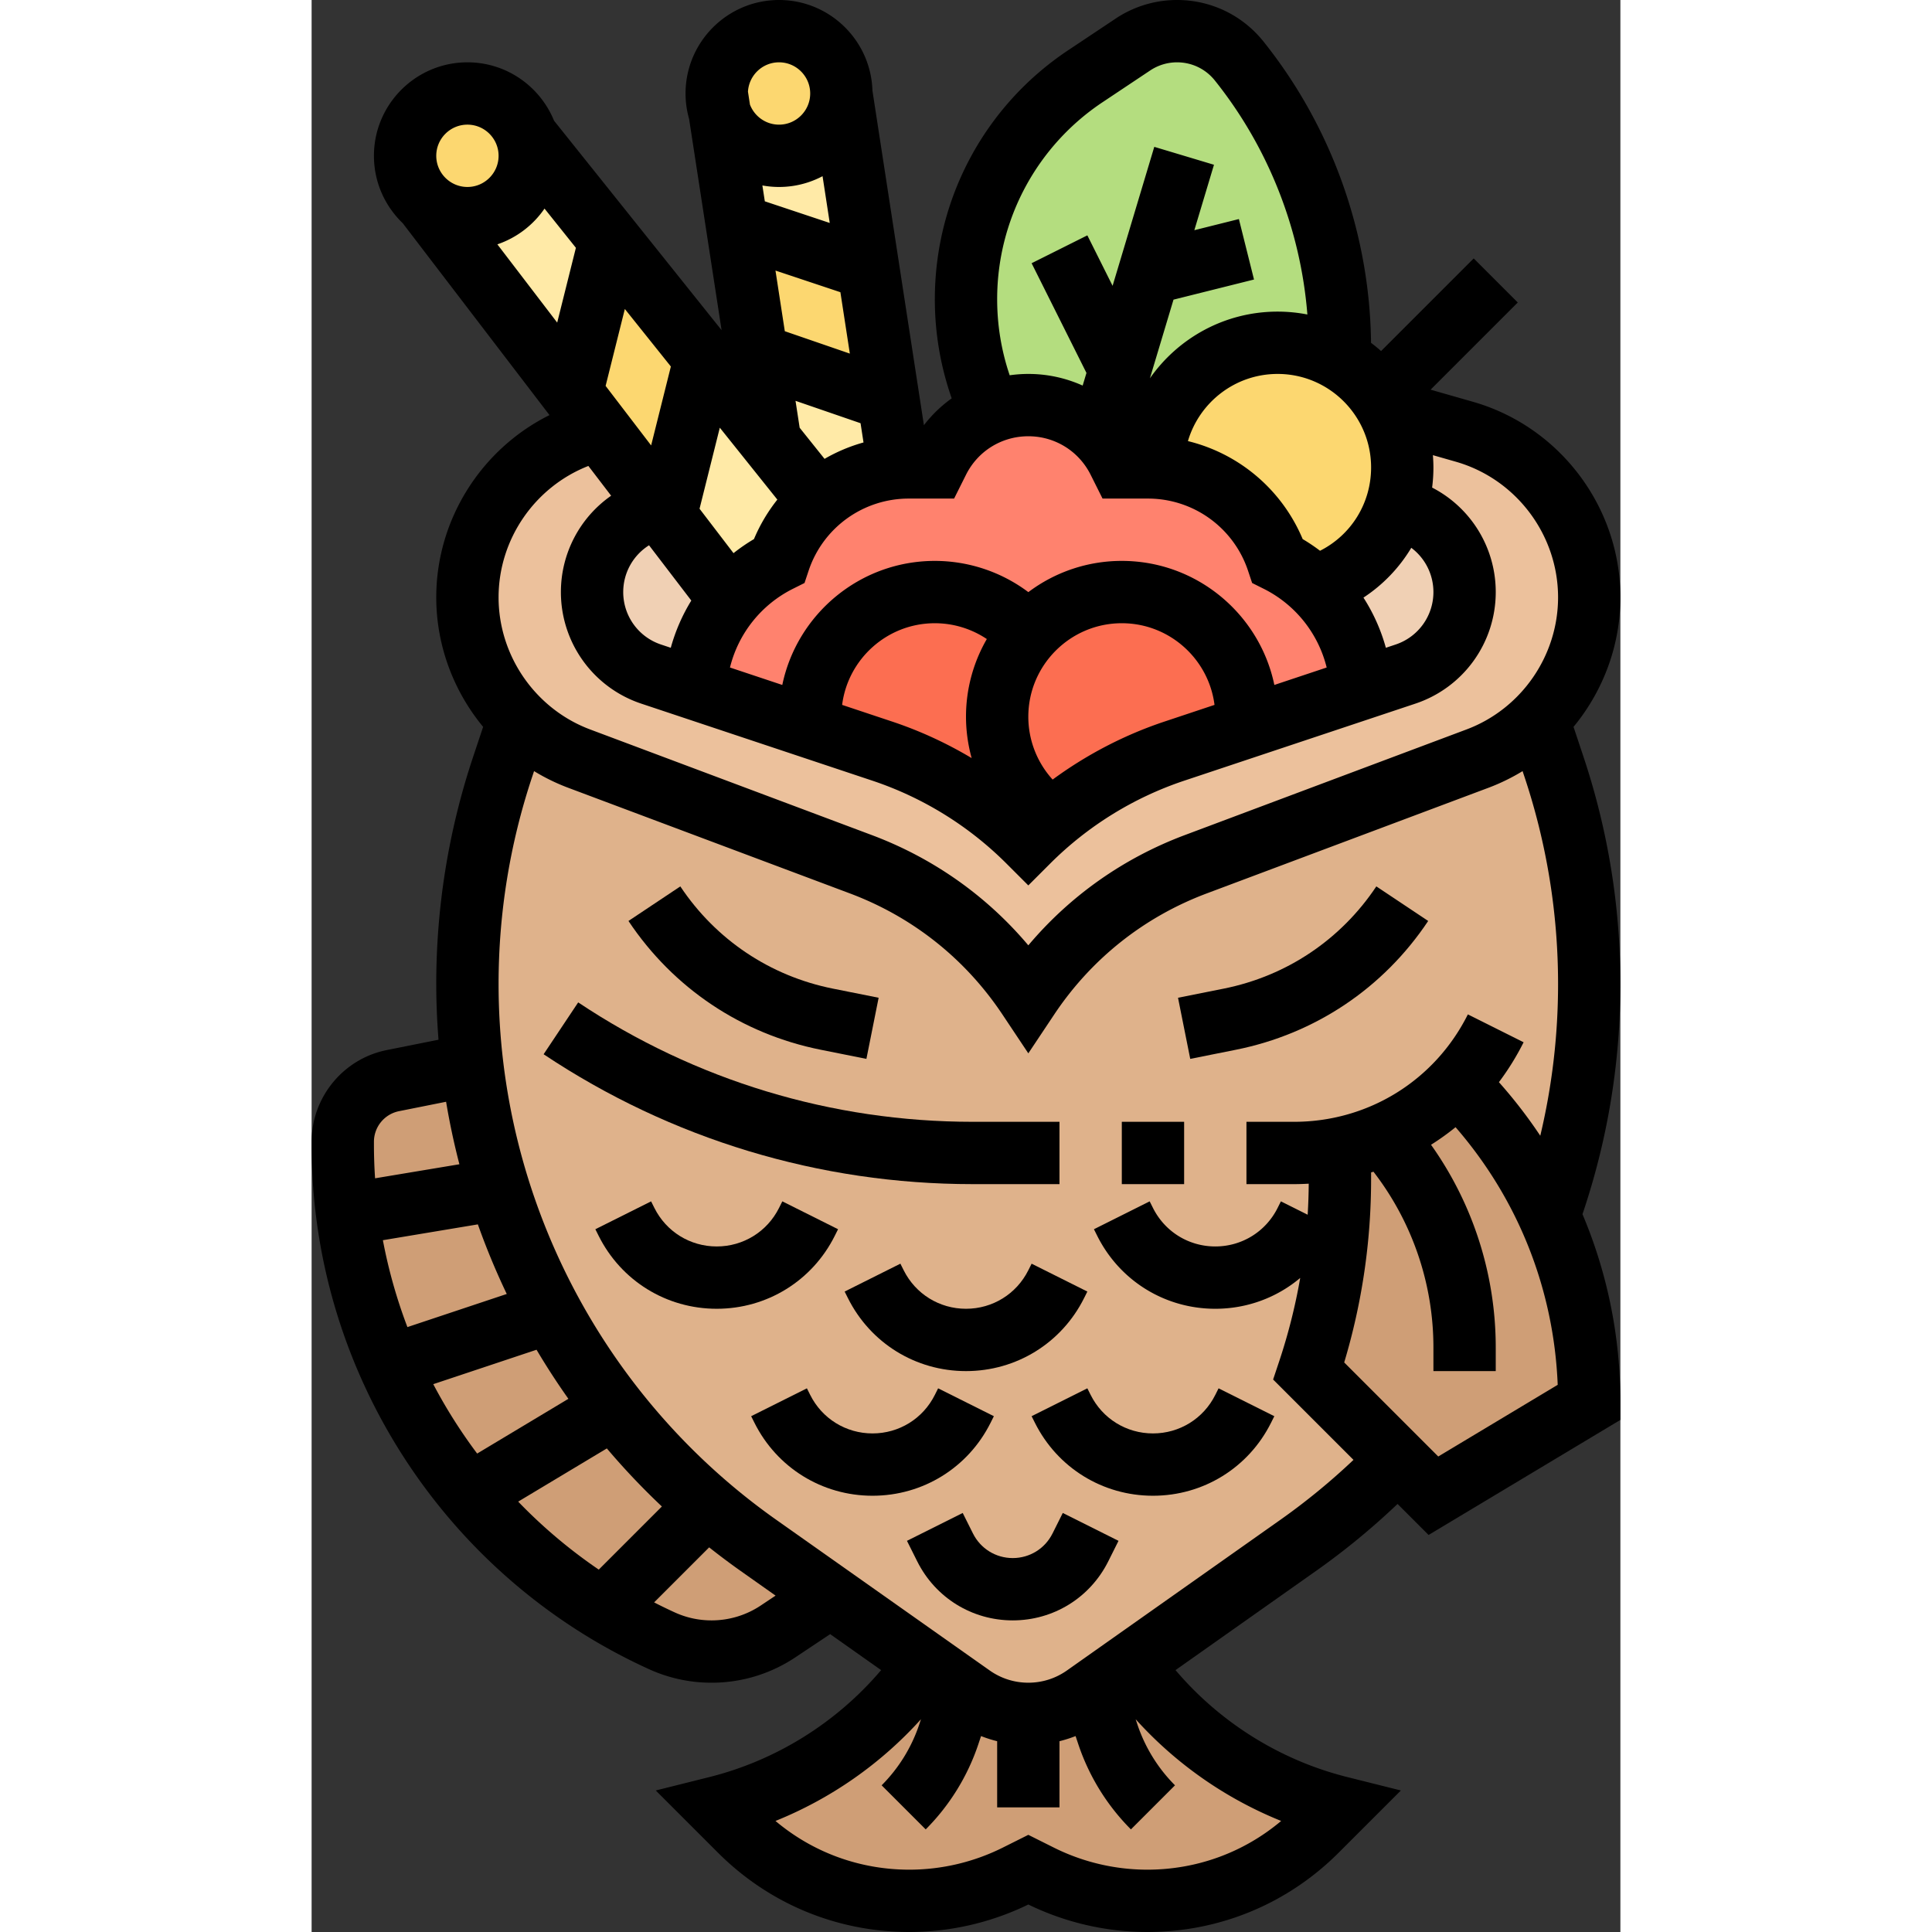
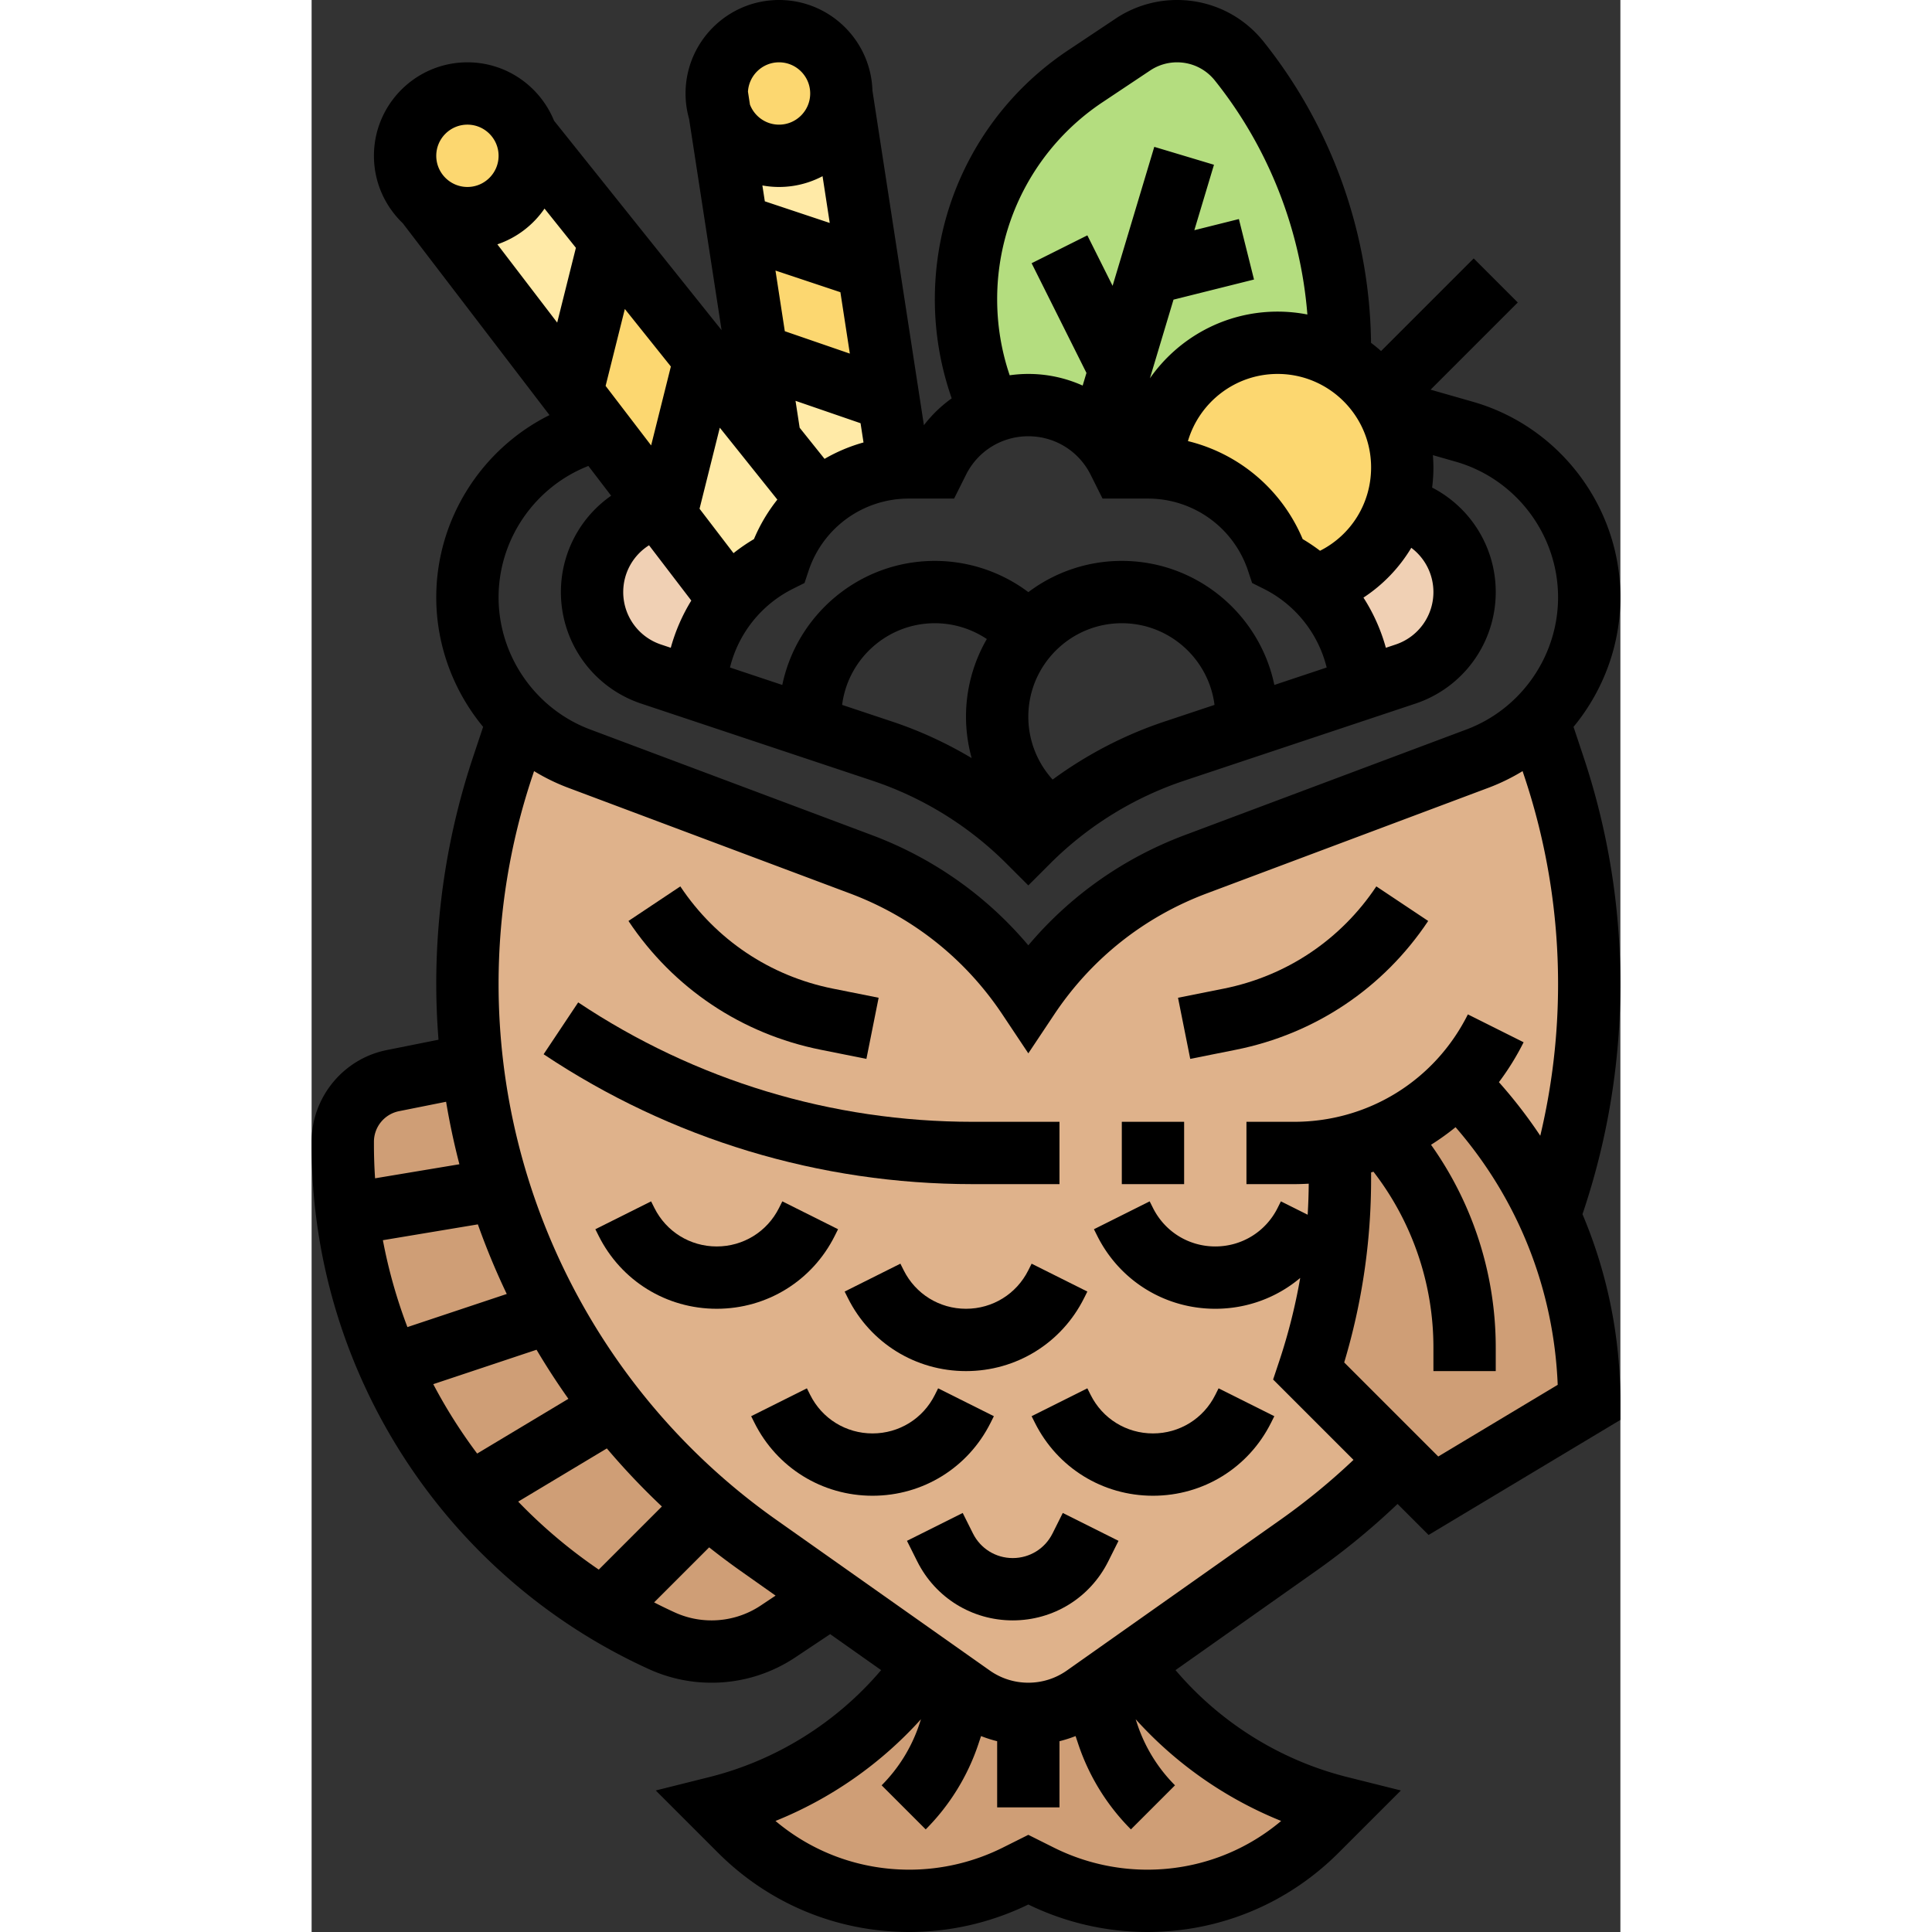
<svg xmlns="http://www.w3.org/2000/svg" id="_x30_1" width="512" height="512" viewBox="0 0 336 496">
  <rect x="0" y="0" width="336" height="496" fill="#333333" stroke="none" />
  <g>
    <g>
      <g>
        <path fill="#dfb28b" d="m200.63 433.91-2.09 1.48a25.235 25.235 0 0 1-29.08 0l-2.09-1.48-9.68-6.83-24.43-17.25-18.6-13.13c-41.12-29.03-67.6-74-73.43-123.34-.82-6.84-1.23-13.76-1.23-20.74 0-9.48.76-18.93 2.28-28.25a176.61 176.61 0 0 1 6.77-27.52l4.03-12.1c4.35 4.32 9.63 7.76 15.61 10.01l72.3 27.11c8.78 3.29 16.93 7.93 24.19 13.69S178.8 248.2 184 256a89.476 89.476 0 0 1 43.01-34.13l72.3-27.11a44.197 44.197 0 0 0 15.61-10.01l4.03 12.1c5.99 17.98 9.05 36.81 9.05 55.77 0 10.28-.9 20.45-2.64 30.4-1.74 9.96-4.33 19.7-7.71 29.12a115.876 115.876 0 0 0-23.56-34.05l-.01-.01a57.593 57.593 0 0 1-18.97 13.2 58.351 58.351 0 0 1-11.11 3.51v7.91c0 8.38-.68 16.73-2.01 24.97-1.34 8.25-3.34 16.38-5.99 24.33l22.81 22.81c-7.7 8.02-16.21 15.36-25.47 21.89l-43.03 30.38z" />
      </g>
      <g>
        <path fill="#cf9e76" d="m200.63 433.91 9.68-6.83 1.9 2.53A92.923 92.923 0 0 0 264 464l-5.98 5.98a61.522 61.522 0 0 1-43.5 18.02c-4.78 0-9.52-.56-14.13-1.64a61.75 61.75 0 0 1-13.38-4.85L184 480l-3.01 1.51a61.556 61.556 0 0 1-51.05 1.81 61.516 61.516 0 0 1-19.96-13.34L104 464a92.899 92.899 0 0 0 28.86-12.74 92.81 92.81 0 0 0 22.93-21.65l1.9-2.53 9.68 6.83 2.09 1.48c2.13 1.5 4.46 2.65 6.91 3.43S181.4 440 184 440c5.21 0 10.28-1.61 14.54-4.61z" />
      </g>
      <g>
        <path fill="#cf9e76" d="M275.11 291.28c7.13-3.07 13.6-7.55 18.97-13.2l.01.01c9.93 9.94 17.87 21.5 23.56 34.05C324.41 327.04 328 343.33 328 360l-40 24-9.19-9.19L256 352c2.65-7.95 4.65-16.08 5.99-24.33 1.33-8.24 2.01-16.59 2.01-24.97v-7.91c3.83-.8 7.55-1.98 11.11-3.51z" />
      </g>
      <g>
        <path fill="#cf9e76" d="m133.26 409.83-13.5 9c-2.53 1.69-5.28 2.98-8.16 3.85s-5.89 1.32-8.93 1.32c-2.19 0-4.38-.24-6.52-.7-2.13-.46-4.22-1.15-6.22-2.06C40.03 398.56 8 348.81 8 294.01v-.89c0-7.63 5.38-14.2 12.86-15.69l20.36-4.07h.01a176.333 176.333 0 0 0 73.43 123.34z" />
      </g>
      <g>
-         <path fill="#ecc19c" d="m239.89 186.7 30.26-10.08 10.67-3.56c4.54-1.51 8.33-4.38 10.99-8.08A22.17 22.17 0 0 0 296 152c0-9.56-6.11-18.04-15.18-21.06l-2.46-.82c1.07-3.18 1.64-6.58 1.64-10.12 0-5.32-1.3-10.33-3.59-14.74l19.52 5.58c18.98 5.42 32.07 22.77 32.07 42.52a44.16 44.16 0 0 1-13.08 31.39 44.197 44.197 0 0 1-15.61 10.01l-72.3 27.11A89.476 89.476 0 0 0 184 256c-5.2-7.8-11.56-14.68-18.82-20.44s-15.41-10.4-24.19-13.69l-72.3-27.11a44.197 44.197 0 0 1-15.61-10.01A44.183 44.183 0 0 1 40 153.36c0-9.88 3.27-19.15 8.92-26.63a44.085 44.085 0 0 1 23.15-15.89l1.92-.55 15.26 19.96-2.07.69a22.087 22.087 0 0 0-10.99 8.08A22.17 22.17 0 0 0 72 152c0 9.56 6.11 18.04 15.18 21.06l10.67 3.56 30.26 10.08 18.42 6.14a96.61 96.61 0 0 1 20.09 9.4c6.28 3.89 12.12 8.5 17.38 13.76 1.93-1.93 3.94-3.78 6.02-5.53a96.151 96.151 0 0 1 31.45-17.63z" />
-       </g>
+         </g>
      <g>
        <path fill="#f0d0b4" d="M280.82 130.94A22.187 22.187 0 0 1 296 152c0 4.78-1.53 9.29-4.19 12.98-2.66 3.7-6.45 6.57-10.99 8.08l-10.67 3.56-1.81-7.27a38.977 38.977 0 0 0-10.93-18.75c9.87-3.04 17.7-10.71 20.95-20.48z" />
      </g>
      <g>
        <path fill="#f0d0b4" d="m90.9 132.41 16.52 21.6c-.12.14-.24.29-.36.44a38.8 38.8 0 0 0-7.4 14.9l-1.81 7.27-10.67-3.56A22.187 22.187 0 0 1 72 152c0-4.78 1.53-9.29 4.19-12.98 2.66-3.7 6.45-6.57 10.99-8.08l2.07-.69z" />
      </g>
      <g>
        <path fill="#b4dd7f" d="M216 120.02v.01c-.43-.02-.86-.03-1.3-.03H208l-.84-1.69a25.543 25.543 0 0 0-4.69-6.55v-.01A25.873 25.873 0 0 0 184 104c-3.5 0-6.89.7-10 2.01l-2.47-7.42a68.84 68.84 0 0 1 4.61-54.23 68.787 68.787 0 0 1 22.51-24.79l12.2-8.14a20.417 20.417 0 0 1 20.18-1.41c2.73 1.31 5.17 3.22 7.1 5.65 8.37 10.47 14.84 22.2 19.22 34.67A118.03 118.03 0 0 1 264 89.41v2.87A31.885 31.885 0 0 0 248 88c-17.67 0-32 14.33-32 32z" />
      </g>
      <g>
        <path fill="#fcd770" d="M276.41 105.26c2.29 4.41 3.59 9.42 3.59 14.74 0 3.54-.57 6.94-1.64 10.12-3.25 9.77-11.08 17.44-20.95 20.48h-.01a38.715 38.715 0 0 0-9.4-6.6 35.086 35.086 0 0 0-12.78-17.37 34.897 34.897 0 0 0-19.22-6.6V120c0-17.67 14.33-32 32-32 5.83 0 11.29 1.56 16 4.28 4.07 2.36 7.58 5.59 10.26 9.43.79 1.13 1.51 2.32 2.15 3.55z" />
      </g>
      <g>
-         <path fill="#ff826e" d="m268.34 169.35 1.81 7.27-30.26 10.08c.07-.9.11-1.79.11-2.7 0-17.67-14.33-32-32-32-9.55 0-18.13 4.19-24 10.83-5.87-6.64-14.44-10.83-24-10.83-17.67 0-32 14.33-32 32 0 .91.04 1.8.11 2.7l-30.26-10.08 1.81-7.27a38.8 38.8 0 0 1 7.76-15.34A38.63 38.63 0 0 1 120 144a34.987 34.987 0 0 1 10.17-15.29A35.057 35.057 0 0 1 153.3 120h6.7l.84-1.69c2.2-4.39 5.53-7.96 9.55-10.44 1.15-.71 2.36-1.34 3.61-1.86 3.11-1.31 6.5-2.01 10-2.01 7.06 0 13.68 2.87 18.47 7.75v.01c1.87 1.89 3.46 4.09 4.69 6.55L208 120h6.7c.44 0 .87.01 1.3.03 7.08.25 13.72 2.63 19.22 6.6A35.086 35.086 0 0 1 248 144c3.48 1.74 6.64 3.97 9.4 6.6h.01a38.977 38.977 0 0 1 10.93 18.75z" />
-       </g>
+         </g>
      <g>
-         <path fill="#fc6e51" d="M184 162.83c5.87-6.64 14.45-10.83 24-10.83 17.67 0 32 14.33 32 32 0 .91-.04 1.8-.11 2.7l-18.42 6.14a96.151 96.151 0 0 0-31.45 17.63C181.56 204.71 176 195.01 176 184c0-8.12 3.02-15.53 8-21.17z" />
-       </g>
+         </g>
      <g>
-         <path fill="#fc6e51" d="M190.02 210.47c-2.08 1.75-4.09 3.6-6.02 5.53a96.264 96.264 0 0 0-17.38-13.76 96.61 96.61 0 0 0-20.09-9.4l-18.42-6.14c-.07-.9-.11-1.79-.11-2.7 0-17.67 14.33-32 32-32 9.56 0 18.13 4.19 24 10.83-4.98 5.64-8 13.05-8 21.17 0 11.01 5.56 20.71 14.02 26.47z" />
-       </g>
+         </g>
      <g>
        <path fill="#ffeaa7" d="m136 24 6.92 44.97-33.73-11.24-4.45-28.9C106.79 35.31 112.84 40 120 40c8.84 0 16-7.16 16-16z" />
      </g>
      <g>
        <path fill="#ffeaa7" d="m148.1 102.66 2.68 17.43c-7.77.56-14.97 3.67-20.61 8.62l-.01-.01-12.45-15.56-3.4-22.11z" />
      </g>
      <g>
        <path fill="#ffeaa7" d="m130.16 128.7.01.01A34.987 34.987 0 0 0 120 144a38.63 38.63 0 0 0-12.58 10.01l-16.52-21.6 10.05-40.22 16.76 20.95z" />
      </g>
      <g>
        <path fill="#ffeaa7" d="m55.2 35 21.37 26.71-9.79 39.16-37.39-48.89C32.22 54.48 35.93 56 40 56c8.84 0 16-7.16 16-16 0-1.75-.28-3.43-.8-5z" />
      </g>
      <g>
        <path fill="#fcd770" d="m142.92 68.97 5.18 33.69-33.79-11.63-5.12-33.3z" />
      </g>
      <g>
        <path fill="#fcd770" d="M136 24c0 8.84-7.16 16-16 16-7.16 0-13.21-4.69-15.26-11.17L104 24c0-8.84 7.16-16 16-16s16 7.16 16 16z" />
      </g>
      <g>
        <path fill="#fcd770" d="M100.95 92.19 90.9 132.41l-1.65-2.16-15.26-19.96-7.21-9.42 9.79-39.16z" />
      </g>
      <g>
        <path fill="#fcd770" d="M55.2 35c.52 1.57.8 3.25.8 5 0 8.84-7.16 16-16 16-4.07 0-7.78-1.52-10.61-4.02C26.09 49.05 24 44.77 24 40c0-8.84 7.16-16 16-16 7.09 0 13.1 4.61 15.2 11z" />
      </g>
    </g>
    <g>
      <path d="m326.54 194.319-2.57-7.711c7.584-9.187 12.03-20.892 12.03-33.253 0-23.192-15.574-43.84-37.874-50.211l-10.854-3.102 22.386-22.386-11.314-11.314-23.784 23.784a40.172 40.172 0 0 0-2.575-2.115c-.315-28.027-10.086-55.442-27.606-77.343C238.955 3.888 230.865 0 222.184 0a28.34 28.34 0 0 0-15.767 4.773l-12.209 8.14C172.788 27.192 160 51.088 160 76.832a76.69 76.69 0 0 0 3.942 24.293l.382 1.147a33.64 33.64 0 0 0-7.129 6.889L143.98 23.265C143.591 10.371 132.987 0 120 0c-13.233 0-24 10.767-24 24 0 2.263.322 4.451.91 6.529l8.343 54.232L62.24 30.993C58.67 22.211 50.049 16 40 16c-13.233 0-24 10.767-24 24 0 6.798 2.846 12.94 7.404 17.312l37.667 49.257C43.584 115.261 32 133.358 32 153.355c0 12.361 4.446 24.067 12.031 33.253l-2.571 7.711a184.04 184.04 0 0 0-9.46 58.3c0 4.796.208 9.565.578 14.307l-13.284 2.657C8.114 271.818 0 281.716 0 293.117v.892c0 57.797 33.998 110.597 86.615 134.514a38.547 38.547 0 0 0 16.058 3.478 38.673 38.673 0 0 0 21.525-6.518l8.929-5.953 13.085 9.236c-11.445 13.482-26.938 23.17-44.152 27.473l-13.708 3.427 15.975 15.975C117.456 488.77 134.912 496 153.479 496A69.888 69.888 0 0 0 184 488.941 69.896 69.896 0 0 0 214.521 496c18.567 0 36.023-7.23 49.153-20.359l15.975-15.975-13.708-3.427c-17.214-4.304-32.707-13.992-44.152-27.474l36.17-25.532a184.942 184.942 0 0 0 20.833-17.127l7.967 7.967L336 364.529V360c0-16.862-3.354-33.208-9.733-48.284A183.742 183.742 0 0 0 336 252.62c0-19.853-3.183-39.468-9.46-58.301zM288 152a14.18 14.18 0 0 1-9.709 13.47l-2.499.833a46.838 46.838 0 0 0-5.755-12.879 39.637 39.637 0 0 0 12.28-12.785A14.174 14.174 0 0 1 288 152zm-16-32c0 9.211-5.132 17.367-13.109 21.397a46.719 46.719 0 0 0-4.455-2.997 43.03 43.03 0 0 0-29.46-25.158C227.902 103.289 237.113 96 248 96c13.233 0 24 10.767 24 24zm-92.879-23.935A60.71 60.71 0 0 1 176 76.832a60.698 60.698 0 0 1 27.083-50.606l12.208-8.139A12.393 12.393 0 0 1 222.184 16c3.795 0 7.331 1.699 9.701 4.662 13.74 17.176 22.014 38.237 23.758 60.079A40.032 40.032 0 0 0 248 80c-13.554 0-25.547 6.783-32.786 17.126l6.059-20.199 20.667-5.167-3.881-15.521-11.437 2.859 5.04-16.8-15.325-4.598-10.703 35.678-6.479-12.957-14.311 7.156 14.081 28.162-.975 3.249A33.968 33.968 0 0 0 184 96c-1.62 0-3.216.123-4.786.343zM164.944 128l3.056-6.112c3.05-6.099 9.181-9.888 16-9.888s12.95 3.789 16 9.889l3.056 6.111h11.646a27.062 27.062 0 0 1 25.708 18.529l1.048 3.144 2.964 1.482a30.862 30.862 0 0 1 16.156 20.14l.018.073-13.434 4.478C243.386 157.688 227.262 144 208 144a39.787 39.787 0 0 0-23.993 8.017A40.013 40.013 0 0 0 160 144c-19.262 0-35.386 13.687-39.162 31.846l-13.434-4.478.018-.073a30.862 30.862 0 0 1 16.156-20.14l2.964-1.482 1.048-3.144A27.062 27.062 0 0 1 153.298 128zm4.507 66.624c-6.436-3.844-13.282-7-20.386-9.369l-12.866-4.289C137.695 169.161 147.795 160 160 160c4.795 0 9.433 1.441 13.347 4.06A39.739 39.739 0 0 0 168 184c0 3.639.509 7.204 1.451 10.624zm20.79 5.515A23.975 23.975 0 0 1 184 184c0-13.233 10.767-24 24-24 12.205 0 22.305 9.161 23.802 20.966l-12.865 4.288c-10.256 3.42-19.975 8.479-28.696 14.885zM59.795 53.55l8.054 10.068-4.8 19.201L47.688 62.73a24.105 24.105 0 0 0 12.107-9.18zm15.683 45.521 4.937-19.747 11.816 14.77-5.065 20.261zm56.208 18.731-6.39-7.987-1.063-6.912 16.696 5.748.76 4.941a42.907 42.907 0 0 0-10.003 4.21zm1.333-60.562-16.666-5.555-.627-4.073a23.849 23.849 0 0 0 15.446-2.38zm2.735 17.778 2.425 15.763-16.696-5.748-2.396-15.571zm-16.187 53.247a43.02 43.02 0 0 0-6.003 10.135 46.932 46.932 0 0 0-5.251 3.611l-8.72-11.403 5.202-20.807zm-32.941 11.723 10.853 14.193a46.87 46.87 0 0 0-5.271 12.122l-2.499-.833A14.18 14.18 0 0 1 80 152c0-4.961 2.563-9.456 6.626-12.012zM120 16c4.411 0 8 3.589 8 8s-3.589 8-8 8c-3.408 0-6.318-2.146-7.468-5.155l-.509-3.306C112.265 19.342 115.745 16 120 16zM40 32c4.411 0 8 3.589 8 8s-3.589 8-8 8-8-3.589-8-8 3.589-8 8-8zm31.053 87.622 5.845 7.643A30.143 30.143 0 0 0 64 152a30.16 30.16 0 0 0 20.648 28.649l59.356 19.785a88.274 88.274 0 0 1 34.338 21.223l5.657 5.656 5.657-5.656a88.27 88.27 0 0 1 34.339-21.223l59.355-19.785A30.16 30.16 0 0 0 304 152a30.154 30.154 0 0 0-16.332-26.825c.217-1.698.332-3.424.332-5.175 0-1.06-.054-2.107-.135-3.147l5.866 1.676c15.467 4.419 26.27 18.74 26.27 34.826 0 15.014-9.445 28.643-23.502 33.914L224.2 214.381c-15.765 5.911-29.485 15.604-40.199 28.314-10.714-12.711-24.435-22.403-40.199-28.314l-72.3-27.111C57.445 181.998 48 168.369 48 153.355c0-14.944 9.327-28.36 23.053-33.733zm-5.13 239.494L42.5 373.17a132.517 132.517 0 0 1-11.268-17.814l26.514-8.838a184.694 184.694 0 0 0 8.177 12.598zm-41.328-18.414a131.59 131.59 0 0 1-6.298-22.307l24.384-4.064a185.191 185.191 0 0 0 7.418 17.87zM16 293.117a8.02 8.02 0 0 1 6.432-7.845l12.093-2.419a184.006 184.006 0 0 0 3.416 16.045l-21.649 3.608a131.07 131.07 0 0 1-.291-8.498v-.891zm37.035 92.392 22.76-13.656a184.08 184.08 0 0 0 14.13 14.907l-16.204 16.204a131.447 131.447 0 0 1-20.686-17.455zm62.288 26.661a22.732 22.732 0 0 1-12.65 3.83c-3.278 0-6.453-.688-9.438-2.045a130.332 130.332 0 0 1-5.303-2.573l14.13-14.13a184.232 184.232 0 0 0 7.98 5.982l9.075 6.406zm133.589 55.321C239.29 475.59 227.245 480 214.521 480a53.803 53.803 0 0 1-23.931-5.649l-6.59-3.295-6.589 3.295A53.81 53.81 0 0 1 153.478 480c-12.724 0-24.77-4.41-34.391-12.509a101.363 101.363 0 0 0 37.355-26.118l-.454 1.363a40.127 40.127 0 0 1-9.646 15.606l11.314 11.314a56.232 56.232 0 0 0 13.511-21.861l.698-2.095a32.88 32.88 0 0 0 4.134 1.316V464h16v-16.984a32.88 32.88 0 0 0 4.134-1.316l.699 2.096a56.198 56.198 0 0 0 13.51 21.86l11.314-11.314a40.137 40.137 0 0 1-9.646-15.605l-.455-1.364a101.375 101.375 0 0 0 37.357 26.118zm40.328-93.564-24.146-24.147A163.593 163.593 0 0 0 272 302.702v-1.705c.202-.063.407-.12.609-.185A73.808 73.808 0 0 1 288 345.941V352h16v-6.059a89.786 89.786 0 0 0-16.612-52.044 65.221 65.221 0 0 0 6.296-4.514c16.053 18.486 25.23 41.584 26.225 66.141zm15.576-96.103a66.837 66.837 0 0 0 6.339-10.246l-14.311-7.156C288.339 277.433 271.241 288 252.223 288H240v16h12.223c1.263 0 2.517-.045 3.766-.115a148.006 148.006 0 0 1-.273 7.973l-6.871-3.436-.845 1.69c-3.05 6.099-9.181 9.888-16 9.888s-12.95-3.789-16-9.889l-.845-1.689-14.311 7.156.845 1.688C207.466 328.822 219.08 336 232 336c8.174 0 15.821-2.88 21.802-7.917a147.778 147.778 0 0 1-5.392 21.387l-1.563 4.691 20.631 20.631a168.865 168.865 0 0 1-18.746 15.37l-54.809 38.688c-2.919 2.061-6.35 3.149-9.923 3.149s-7.004-1.089-9.923-3.149l-54.809-38.688C74.643 358.661 48 307.243 48 252.619c0-18.13 2.906-36.042 8.639-53.239l.471-1.412a51.596 51.596 0 0 0 8.776 4.282l72.299 27.112c16.089 6.034 29.63 16.779 39.16 31.075l6.656 9.985 6.656-9.985c9.53-14.296 23.071-25.041 39.16-31.075l72.299-27.112a51.619 51.619 0 0 0 8.775-4.281l.47 1.411a168.033 168.033 0 0 1 8.64 53.239 167.9 167.9 0 0 1-4.568 38.959 124.52 124.52 0 0 0-10.617-13.754z" />
      <path d="M208 288h16v16h-16zM192 304v-16h-22.312c-36.154 0-71.167-10.601-101.251-30.656l-8.875 13.313C92.284 292.47 130.365 304 169.688 304zM130.716 269.502l11.716 2.343 3.137-15.689-11.715-2.343c-16.144-3.229-30.064-12.551-39.197-26.25l-13.313 8.875c11.504 17.254 29.037 28.997 49.372 33.064zM234.147 253.813l-11.716 2.343 3.137 15.689 11.717-2.343c20.334-4.067 37.867-15.81 49.371-33.064l-13.313-8.875c-9.132 13.699-23.053 23.021-39.196 26.25zM134.311 317.268l.845-1.689-14.311-7.156-.845 1.69c-3.05 6.099-9.181 9.888-16 9.888s-12.95-3.789-16-9.889l-.845-1.689-14.311 7.156.845 1.688C79.466 328.822 91.08 336 104 336s24.534-7.178 30.311-18.732zM174.311 365.268l.845-1.689-14.311-7.156-.845 1.69c-3.05 6.099-9.181 9.888-16 9.888s-12.95-3.789-16-9.889l-.845-1.689-14.311 7.156.845 1.688C119.466 376.822 131.08 384 144 384s24.534-7.178 30.311-18.732zM199.155 356.422l-14.311 7.156.845 1.688C191.466 376.822 203.08 384 216 384s24.534-7.178 30.311-18.732l.845-1.689-14.311-7.156-.845 1.69c-3.05 6.099-9.181 9.888-16 9.888s-12.95-3.789-16-9.889zM184 326.112c-3.05 6.099-9.181 9.888-16 9.888s-12.95-3.789-16-9.889l-.845-1.689-14.311 7.156.845 1.688C143.466 344.822 155.08 352 168 352s24.534-7.178 30.311-18.732l.845-1.689-14.311-7.156zM190.211 393.688C188.265 397.582 184.352 400 180 400s-8.265-2.418-10.211-6.312l-2.634-5.267-14.311 7.156 2.634 5.267C160.152 410.192 169.549 416 180 416s19.848-5.808 24.521-15.155l2.634-5.267-14.311-7.156z" />
    </g>
  </g>
</svg>